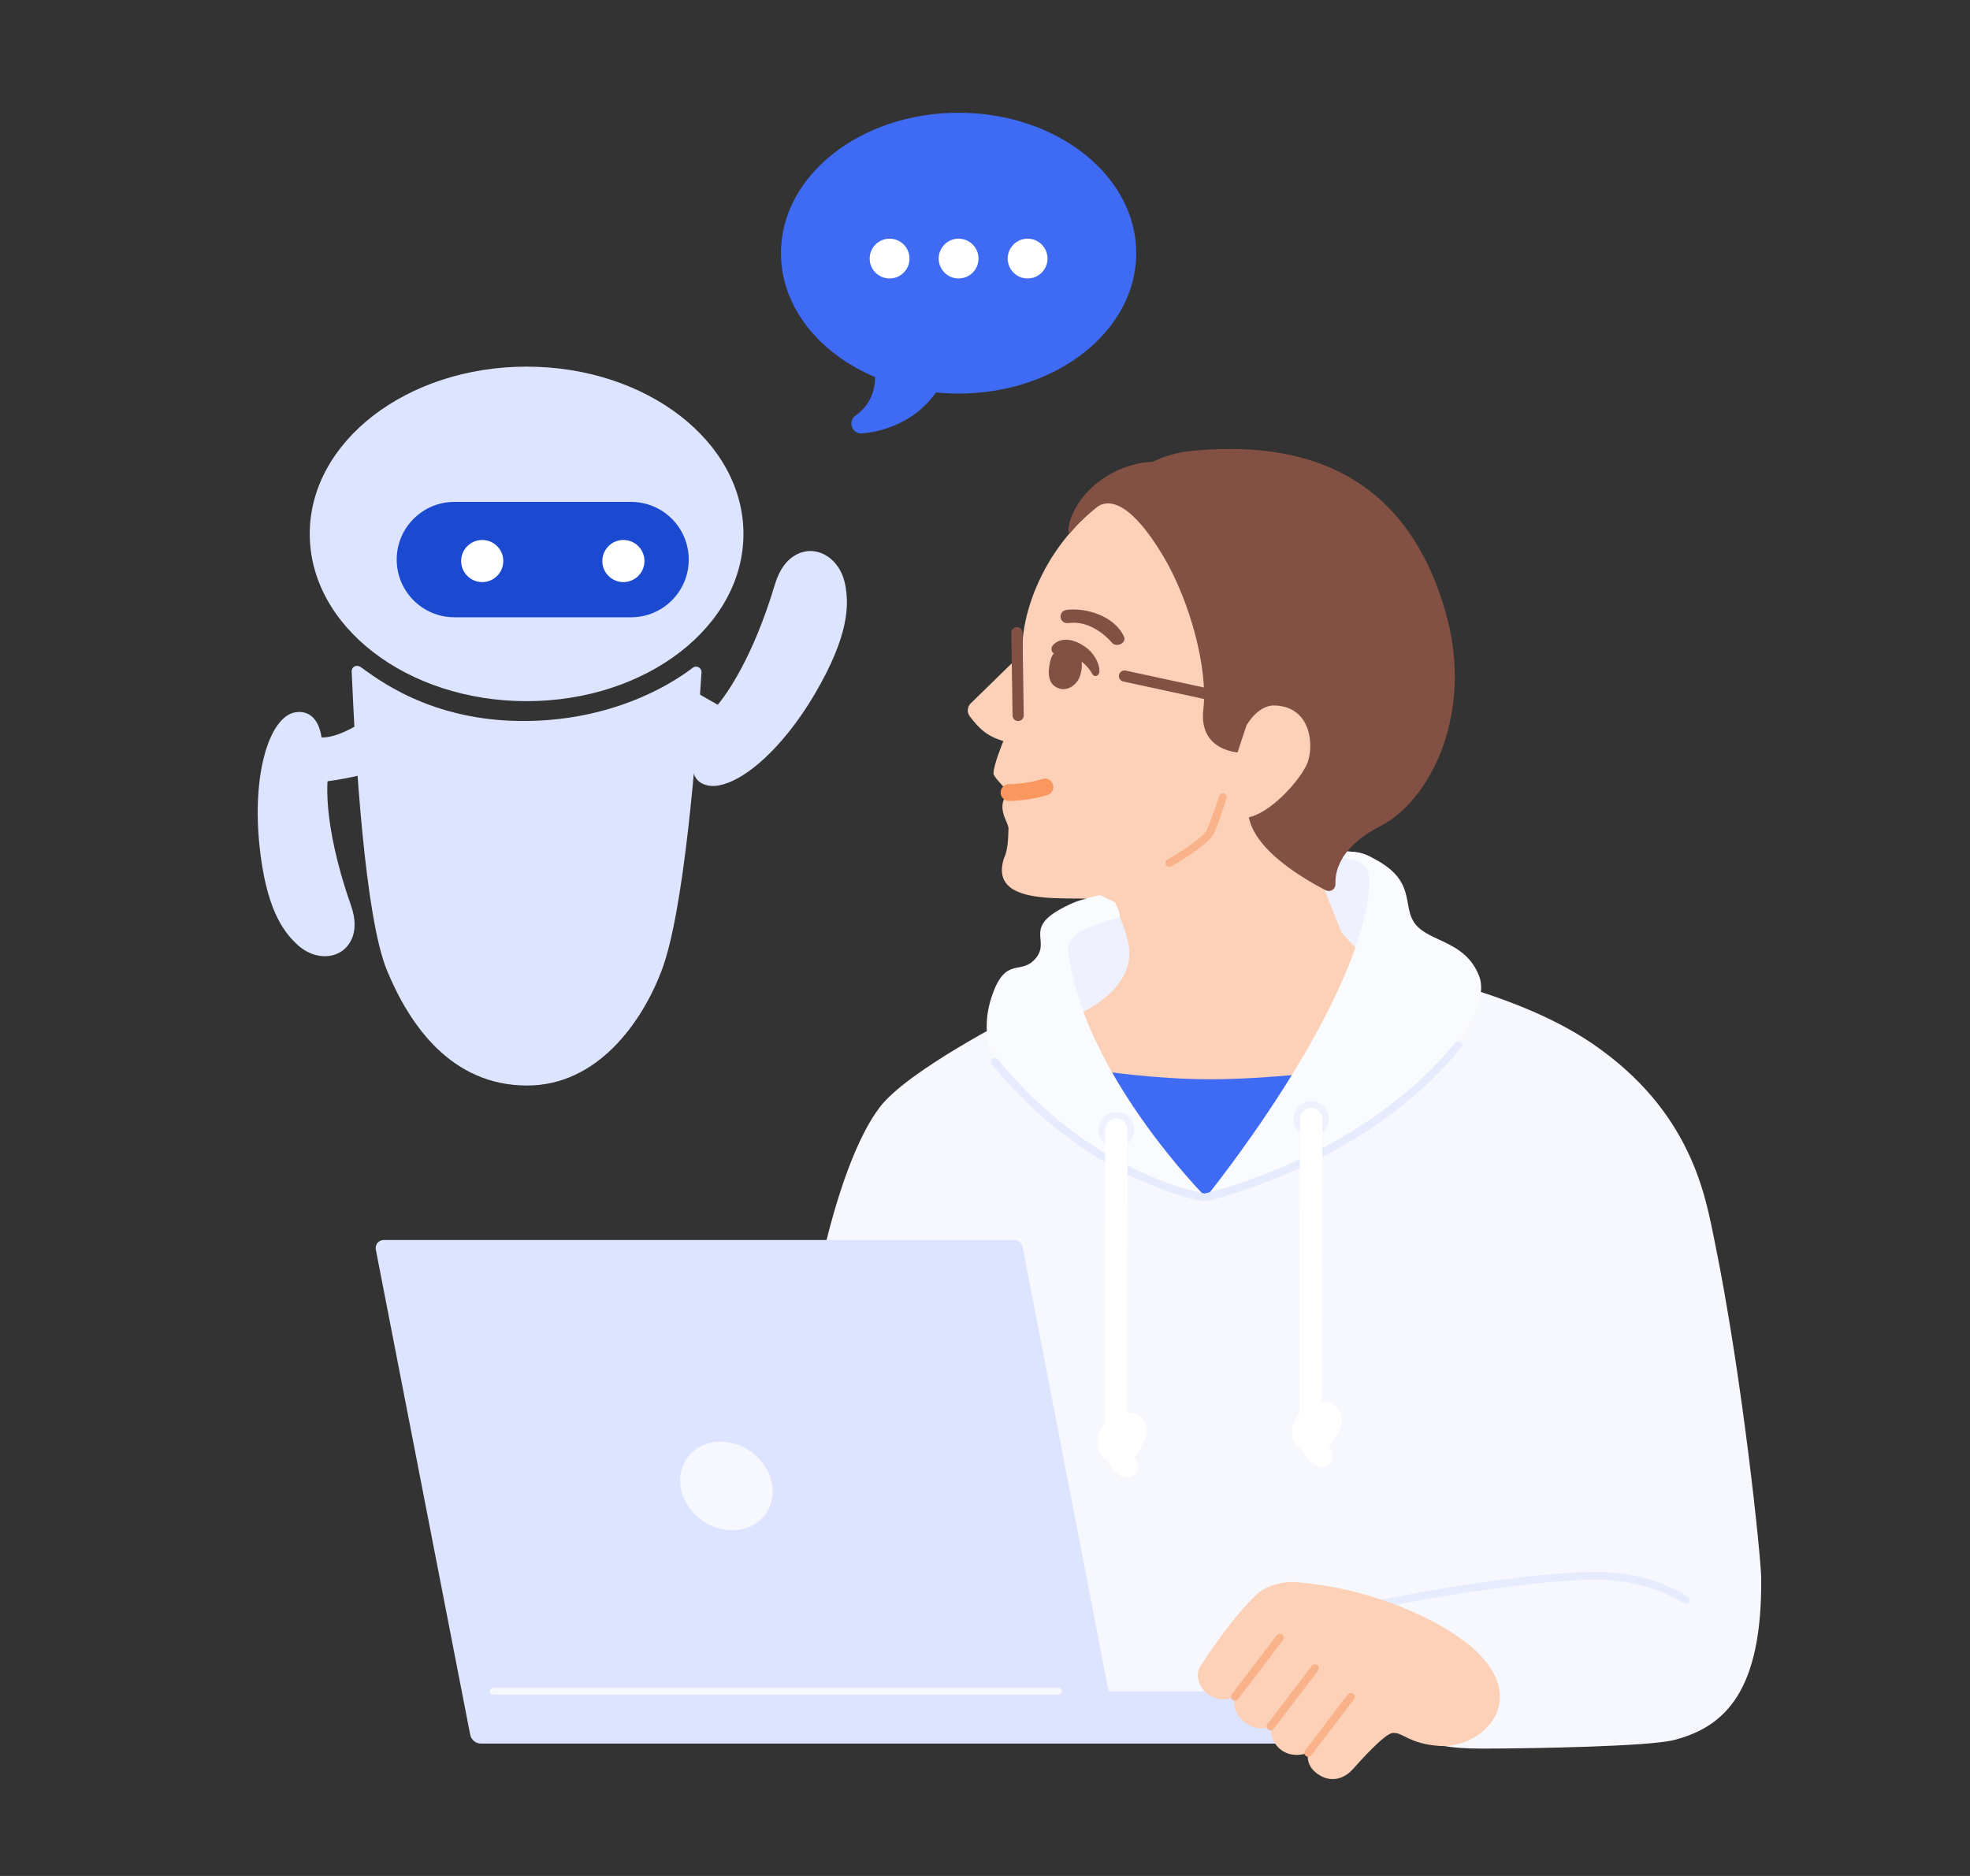
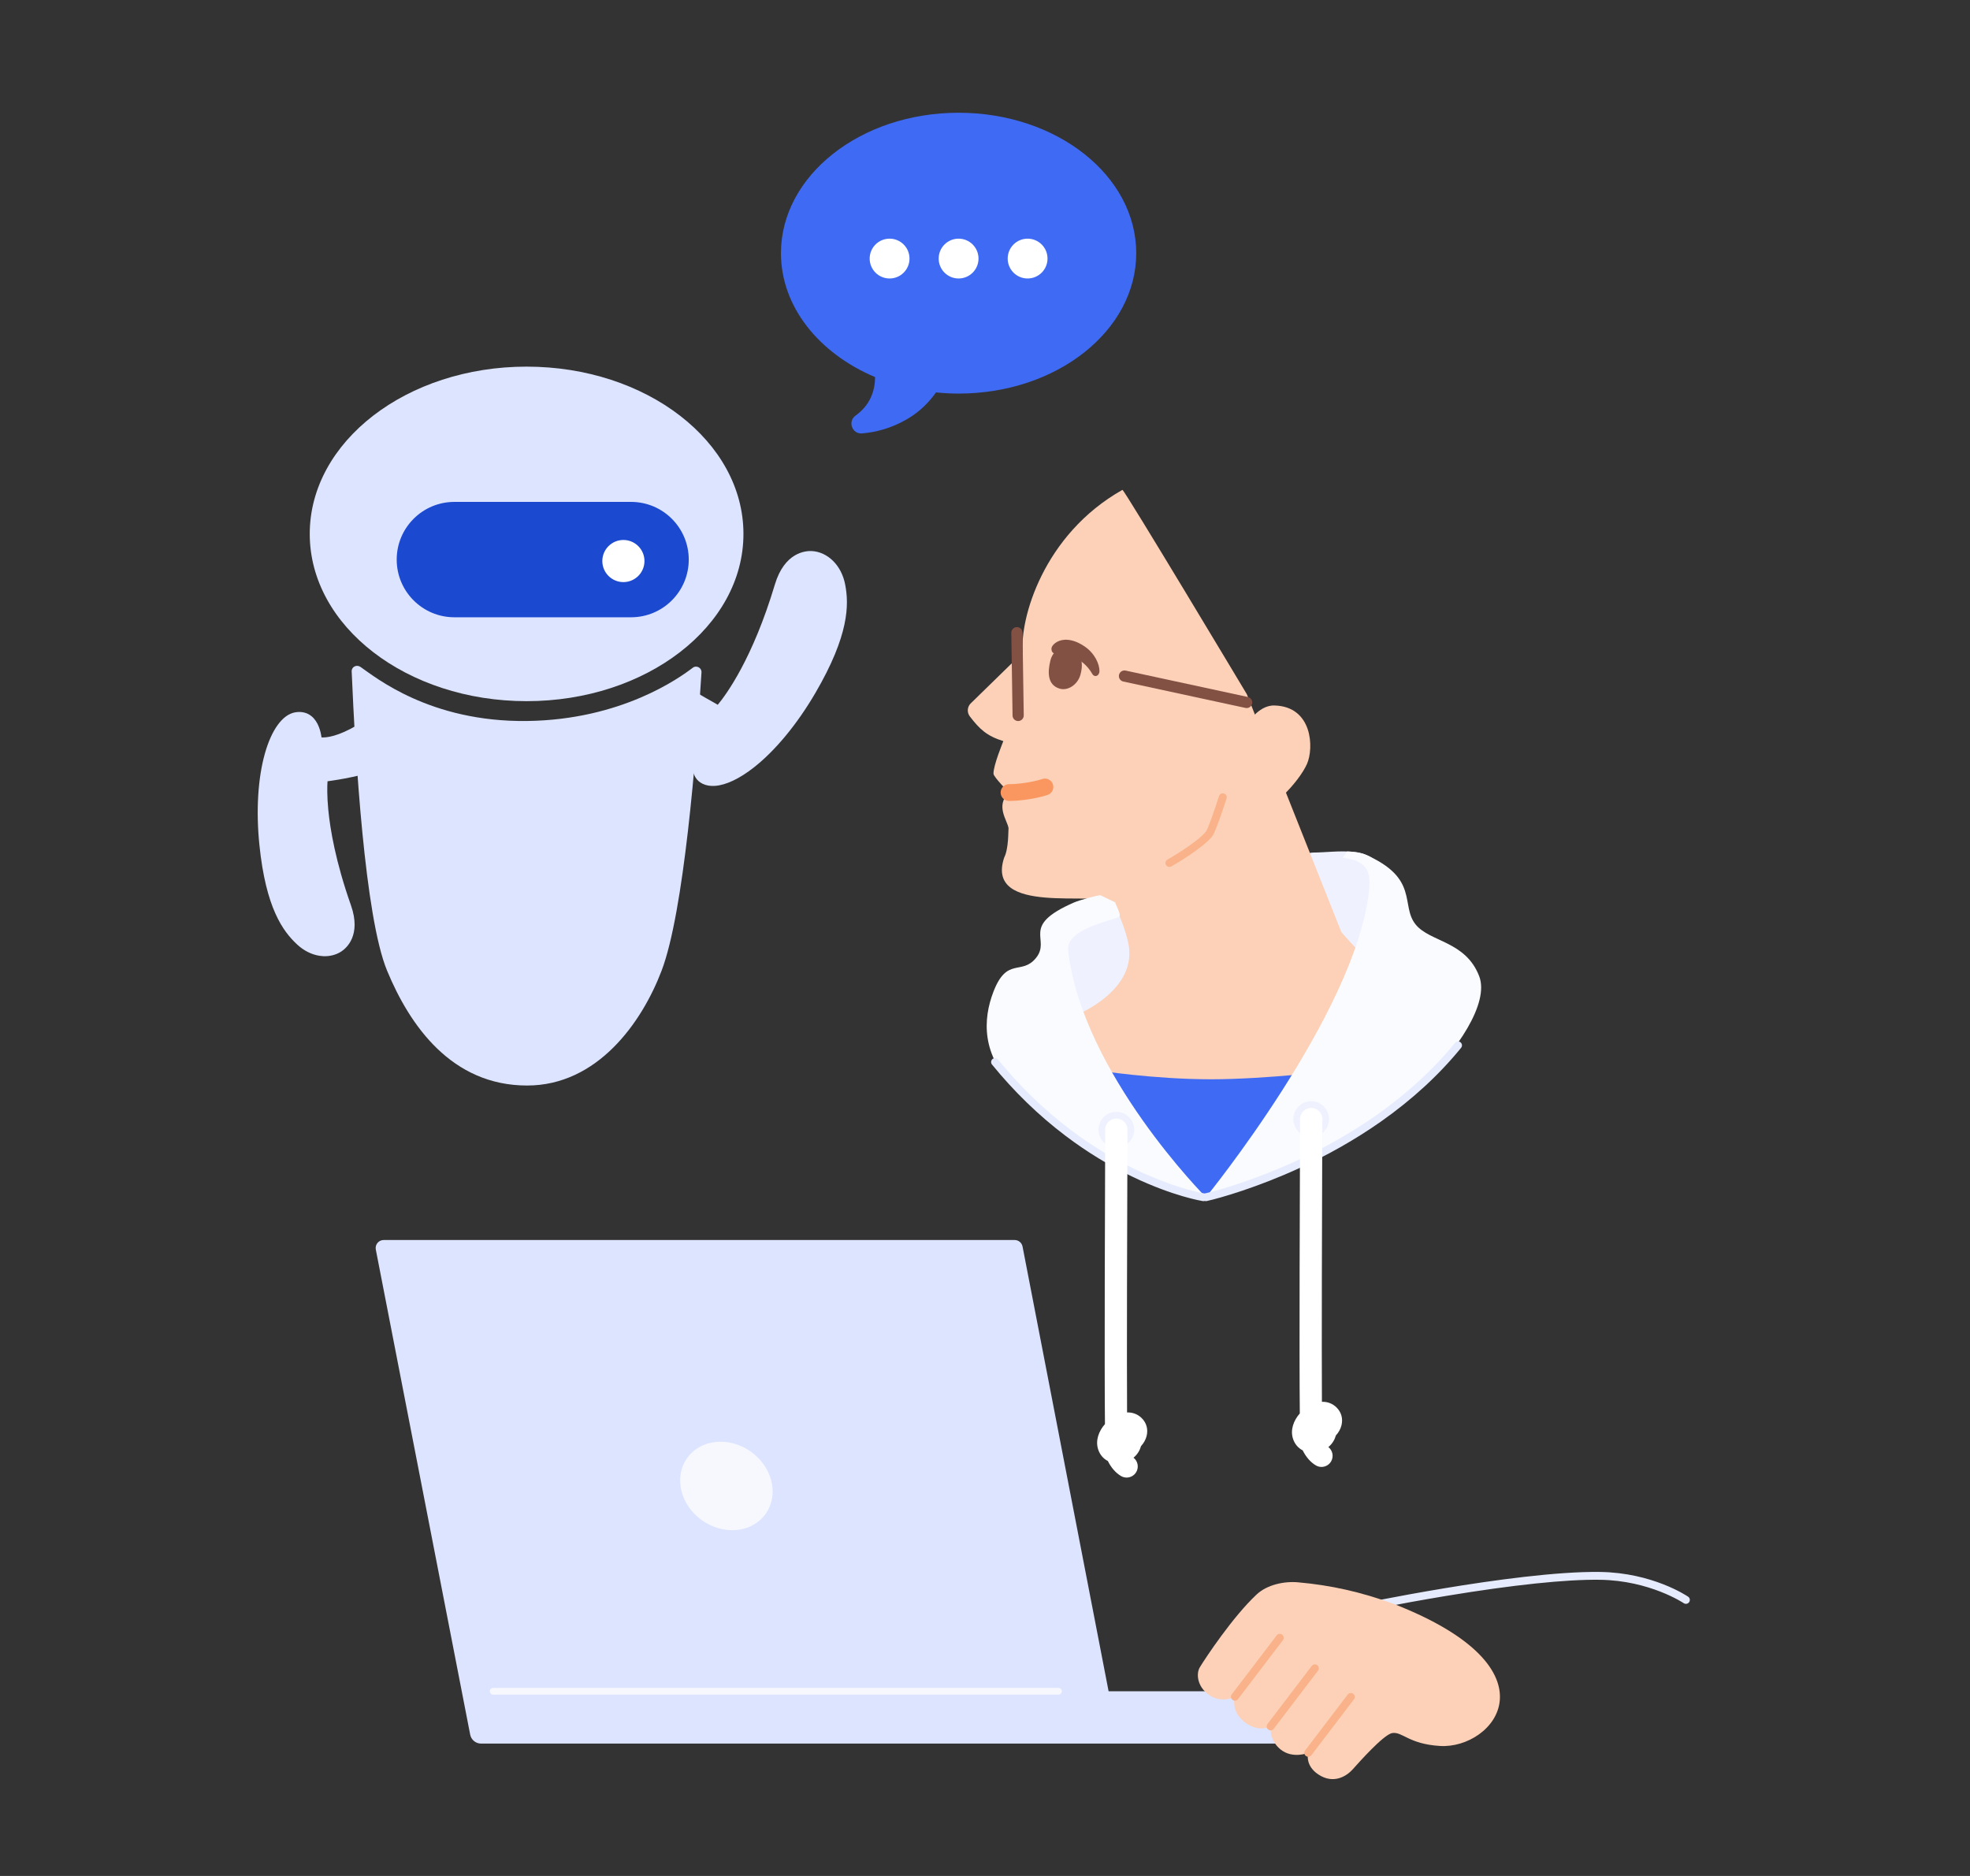
<svg xmlns="http://www.w3.org/2000/svg" xmlns:ns1="http://sodipodi.sourceforge.net/DTD/sodipodi-0.dtd" xmlns:ns2="http://www.inkscape.org/namespaces/inkscape" version="1.1" data-id="svg1" width="5600" height="5333.333" viewBox="0 0 5600 5333.333" ns1:docname="ai doc.svg" ns2:version="1.3.2 (091e20e, 2023-11-25)">
  <rect x="0" y="0" width="5600" height="5333.333" fill="#333333" stroke="none" />
  <defs id="defs1" />
  <ns1:namedview id="namedview1" pagecolor="#505050" bordercolor="#eeeeee" borderopacity="1" ns2:showpageshadow="0" ns2:pageopacity="0" ns2:pagecheckerboard="0" ns2:deskcolor="#505050" ns2:zoom="0.096581389" ns2:cx="3173.4893" ns2:cy="2609.1983" ns2:window-width="1440" ns2:window-height="847" ns2:window-x="0" ns2:window-y="25" ns2:window-maximized="0" ns2:current-layer="g1">
    <ns2:page x="0" y="0" ns2:label="1" id="page1" width="5600" height="5333.333" margin="0" bleed="0" />
  </ns1:namedview>
  <g id="g1" ns2:groupmode="layer" ns2:label="1">
    <g id="group-R5" transform="matrix(1.196,0,0,1.196,-579.334,-542.689)">
      <path id="path2" d="m 13062.7,23802.4 c -1739.8,-22.5 -2721.8,790.7 -2978.8,966.6 -68.5,46.9 -160.59,2.6 -157.08,-80.3 63.99,-1513 234.68,-4385 631.78,-5346.3 405,-980.8 1152.9,-2055.2 2503.2,-2055.2 1256.1,0 2051.7,1125.5 2404.4,2055.2 398.1,1049 619,3836.5 712.1,5328.5 5.3,83.8 -90.7,133.7 -157.1,82.3 -230.4,-175.5 -1268.9,-928.8 -2958.5,-950.8" style="fill:#dce4ff;fill-opacity:1;fill-rule:nonzero;stroke:none" transform="matrix(0.133,0,0,-0.133,0,5333.333)" />
      <path id="path3" d="m 16927.9,27146.3 c 0,-1651.1 -1735,-2989.5 -3875.3,-2989.5 -2140.3,0 -3875.29,1338.4 -3875.29,2989.5 0,1651.1 1734.99,2989.5 3875.29,2989.5 2140.3,0 3875.3,-1338.4 3875.3,-2989.5" style="fill:#dce4ff;fill-opacity:1;fill-rule:nonzero;stroke:none" transform="matrix(0.133,0,0,-0.133,0,5333.333)" />
      <path id="path4" d="m 14919.4,25656.1 h -3157 c -569.4,0 -1031,461.6 -1031,1031 v 0 c 0,569.5 461.6,1031.1 1031,1031.1 h 3157 c 569.4,0 1031,-461.6 1031,-1031.1 v 0 c 0,-569.4 -461.6,-1031 -1031,-1031" style="fill:#1b4ad1;fill-opacity:1;fill-rule:nonzero;stroke:none" transform="matrix(0.133,0,0,-0.133,0,5333.333)" />
-       <path id="path5" d="m 12636,26661.3 c 0,-207.9 -168.5,-376.4 -376.5,-376.4 -207.9,0 -376.4,168.5 -376.4,376.4 0,208 168.5,376.5 376.4,376.5 208,0 376.5,-168.5 376.5,-376.5" style="fill:#ffffff;fill-opacity:1;fill-rule:nonzero;stroke:none" transform="matrix(0.133,0,0,-0.133,0,5333.333)" />
      <path id="path6" d="m 15159,26661.3 c 0,-207.9 -168.6,-376.4 -376.5,-376.4 -207.9,0 -376.5,168.5 -376.5,376.4 0,208 168.6,376.5 376.5,376.5 207.9,0 376.5,-168.5 376.5,-376.5" style="fill:#ffffff;fill-opacity:1;fill-rule:nonzero;stroke:none" transform="matrix(0.133,0,0,-0.133,0,5333.333)" />
      <path id="path7" d="m 10597,23661.3 c -113,128.7 -319.6,215.5 -560.2,73.1 -355.8,-210.6 -561.02,-231.1 -649.14,-225.4 -13.7,103.3 -55.01,278.6 -179.5,379.7 -80.36,65.3 -182.86,88.6 -296.44,67.5 -220.88,-41 -416.44,-309.8 -536.55,-737.3 -124.72,-444 -159.39,-1022.8 -97.65,-1630 114.95,-1130.2 420.82,-1545.5 674.45,-1780.9 119.08,-110.6 257.96,-180.6 401.62,-202.4 22.89,-3.5 45.69,-5.7 68.31,-6.7 117.02,-4.7 228.91,24.5 320.65,84.7 88.02,57.7 360.45,287.9 171.13,825.2 -274.83,779.8 -372.1,1360.9 -405.31,1711.1 -23.34,246.2 -19.16,415.7 -13.29,504.8 94.89,13.1 262.4,38.5 441.49,76.7 570.23,121.5 670.53,249.8 703.53,291.9 122.4,156.5 103.9,400.7 -43.1,568" style="fill:#dce4ff;fill-opacity:1;fill-rule:nonzero;stroke:none" transform="matrix(0.133,0,0,-0.133,0,5333.333)" />
      <path id="path8" d="m 18745.6,26242 c -32.8,168.3 -107.7,314.3 -216.7,422.3 -107.1,106.2 -242.2,168.5 -380.2,175.3 -111,5.5 -486.4,-21.5 -659,-597.4 -396.5,-1323.5 -867.1,-1964.9 -1020.8,-2149.9 -89.1,47.8 -364,208.9 -364,208.9 0,0 -128.1,-1216.5 -84.8,-1380.1 28,-105.7 70.8,-189.3 180.8,-241.9 63.5,-30.4 137.6,-42.3 220,-36.4 195.2,14 437.1,127.8 696,331.6 382.4,301.1 771.9,773.2 1096.7,1329.4 604.6,1035.4 601.9,1579.7 532,1938.2" style="fill:#dce4ff;fill-opacity:1;fill-rule:nonzero;stroke:none" transform="matrix(0.133,0,0,-0.133,0,5333.333)" />
      <path id="path9" d="m 20772.7,34673.4 c -1753.2,0 -3174.4,-1123.5 -3174.4,-2509.5 0,-959.6 681.5,-1793.1 1682.5,-2215.3 -1.8,-231.3 -78.6,-493.5 -349.8,-688.2 -143.7,-103.1 -61.9,-331.7 114.4,-317.7 240.1,18.9 521.6,87.8 812.2,257.9 222.3,130.2 388.2,300.7 511.6,474.6 132.2,-13.3 266.7,-20.9 403.5,-20.9 1753.2,0 3174.5,1123.6 3174.5,2509.6 0,1386 -1421.3,2509.5 -3174.5,2509.5" style="fill:#3f6bf4;fill-opacity:1;fill-rule:nonzero;stroke:none" transform="matrix(0.133,0,0,-0.133,0,5333.333)" />
      <path id="path10" d="m 21128.6,32067.2 c 0,-196.5 -159.3,-355.9 -355.9,-355.9 -196.5,0 -355.8,159.4 -355.8,355.9 0,196.6 159.3,355.9 355.8,355.9 196.6,0 355.9,-159.3 355.9,-355.9" style="fill:#ffffff;fill-opacity:1;fill-rule:nonzero;stroke:none" transform="matrix(0.133,0,0,-0.133,0,5333.333)" />
      <path id="path11" d="m 19895.4,32067.2 c 0,-196.5 -159.3,-355.9 -355.8,-355.9 -196.6,0 -355.9,159.4 -355.9,355.9 0,196.6 159.3,355.9 355.9,355.9 196.5,0 355.8,-159.3 355.8,-355.9" style="fill:#ffffff;fill-opacity:1;fill-rule:nonzero;stroke:none" transform="matrix(0.133,0,0,-0.133,0,5333.333)" />
      <path id="path12" d="m 22361.8,32067.2 c 0,-196.5 -159.3,-355.9 -355.9,-355.9 -196.5,0 -355.8,159.4 -355.8,355.9 0,196.6 159.3,355.9 355.8,355.9 196.6,0 355.9,-159.3 355.9,-355.9" style="fill:#ffffff;fill-opacity:1;fill-rule:nonzero;stroke:none" transform="matrix(0.133,0,0,-0.133,0,5333.333)" />
-       <path id="path13" d="m 35115.1,8504.5 c -4.4,341.9 -330,3566.3 -841.3,6047.2 -156.2,757.8 -403.5,2275.1 -2175.6,3484.8 -1426.8,974 -3587.8,1320.5 -3587.8,1320.5 l -5361,-345.2 c 0,0 -1095.4,-316 -1266.6,-418.8 -171.3,-102.8 -2010.6,-1032.8 -2515.5,-1689.4 -392.4,-510.5 -773.2,-1518.9 -1065.9,-2854.9 -737,-3363.8 -842.6,-7822.3 -842.6,-7822.3 h 10945 c 531.3,-511.6 505.6,-794.5 1750.4,-790.2 930.2,3.1 2951.7,38.2 3403,153.4 914.8,233.6 1583.7,883.3 1557.9,2914.9" style="fill:#f7f8fe;fill-opacity:1;fill-rule:nonzero;stroke:none" transform="matrix(0.133,0,0,-0.133,0,5333.333)" />
      <path id="path14" d="m 26566.9,20145.1 c 0,124.4 124.4,1305.9 538.9,1305.9 414.6,0 1057.2,145.1 1243.7,-331.7 186.6,-476.7 280.3,-1741.9 160.9,-1762.3 -119.4,-20.3 -1300.9,-165.4 -1404.6,-82.5 -103.6,82.9 -538.9,870.6 -538.9,870.6" style="fill:#eff2fe;fill-opacity:1;fill-rule:nonzero;stroke:none" transform="matrix(0.133,0,0,-0.133,0,5333.333)" />
      <path id="path15" d="m 24134,19667.1 c 0,124.4 -17,945.6 -431.6,945.6 -414.5,0 -861.2,-169.8 -1047.7,-646.5 -186.6,-476.8 -208.6,-1919.2 -89.2,-1939.5 119.4,-20.3 925.9,686.9 1029.6,769.8 103.6,82.9 538.9,870.6 538.9,870.6" style="fill:#eff2fe;fill-opacity:1;fill-rule:nonzero;stroke:none" transform="matrix(0.133,0,0,-0.133,0,5333.333)" />
      <path id="path16" d="m 27611.4,20033.7 -1687.8,4247.7 c 0,0 -2196.3,3667 -2223,3651.9 -1419.9,-800.3 -1837.1,-2314.5 -1781,-2907.9 l -936.6,-914.7 c -57.9,-63.6 -61.1,-159.3 -8.7,-227.4 171.2,-222.7 299.4,-348.6 598.1,-440.5 0,0 -180.2,-435.2 -176.1,-582.7 1.6,-60 277.7,-336.3 277.7,-336.3 -251.8,-234 -28.4,-499.1 -9,-636.4 -6.6,-44.2 6.2,-362 -79,-529.8 -343,-1045.7 1658.2,-584.3 1912.1,-796.5 44.8,-31.4 196.8,-270 301,-700.3 211.3,-872.6 -938,-1320.2 -938,-1320.2 0,0 -1333.8,-1662.7 2101.8,-2019.3 1118.6,-116.2 5829.9,2139.1 4209.9,2394.8 -758.2,119.8 -1561.4,1117.6 -1561.4,1117.6" style="fill:#fcd1b7;fill-opacity:1;fill-rule:nonzero;stroke:none" transform="matrix(0.133,0,0,-0.133,0,5333.333)" />
      <path id="path17" d="m 23163.7,24641 c 36.6,-64 124.9,-38.5 126.2,53 1.7,119.9 -79.1,315.9 -268.1,442.9 -145.1,97.6 -263.4,121.7 -351.3,117.5 -146.6,-7.1 -233,-101.5 -237.6,-150.8 -5,-52.1 21.1,-95.8 65.3,-95.4 145.2,1.2 475.1,-33.6 665.5,-367.2" style="fill:#825144;fill-opacity:1;fill-rule:nonzero;stroke:none" transform="matrix(0.133,0,0,-0.133,0,5333.333)" />
      <path id="path18" d="m 22575.6,24381.7 c -216.2,66.9 -214.4,292.9 -161.4,505.1 26.6,107 103.7,203.5 212.1,219.8 65.6,9.9 185.4,5.9 260.6,-74.4 95.1,-101.4 110.1,-236.9 62.8,-404.4 -49.3,-174.8 -223,-292.8 -374.1,-246.1" style="fill:#825144;fill-opacity:1;fill-rule:nonzero;stroke:none" transform="matrix(0.133,0,0,-0.133,0,5333.333)" />
-       <path id="path19" d="m 23727,25231.1 c 13.1,24 13.2,53.4 1.9,78.2 -174.6,380.9 -697.6,522.5 -1024.2,478.8 -168.8,-21.5 -133.1,-260.1 36.2,-234.8 260.2,34.6 541.1,-92.5 770.4,-348.8 59.4,-71.6 175.1,-48.1 215.7,26.6" style="fill:#825144;fill-opacity:1;fill-rule:nonzero;stroke:none" transform="matrix(0.133,0,0,-0.133,0,5333.333)" />
      <path id="path20" d="m 21683.7,22373.8 c -3.7,0 -7.4,0 -11.1,0.1 -82.8,0.7 -149.4,68.5 -148.6,151.3 0.8,82.4 67.8,148.6 150,148.6 0.4,0 0.9,0 1.4,0 151.8,-1.3 415,32.5 593.1,91.7 78.6,26.1 163.5,-16.4 189.6,-95.1 26.1,-78.6 -16.4,-163.5 -95,-189.6 -211.1,-70.1 -504.1,-107 -679.4,-107" style="fill:#fa9760;fill-opacity:1;fill-rule:nonzero;stroke:none" transform="matrix(0.133,0,0,-0.133,0,5333.333)" />
      <path id="path21" d="m 27824.3,7857 c -32.3,0 -61.4,22.5 -68.4,55.5 -8,37.8 16.2,74.9 54,83 7.3,1.5 742.7,156.8 1650.8,307.3 839.6,139.2 2003.3,302.6 2778.9,290.7 931.6,-14.2 1544.4,-424.7 1570.1,-442.1 31.9,-21.8 40.2,-65.4 18.4,-97.3 -21.8,-32 -65.3,-40.2 -97.3,-18.4 -5.9,4 -605.7,404.3 -1493.3,417.8 -605.8,9.3 -1557.7,-90.6 -2753.3,-288.7 -905.1,-150 -1638,-304.8 -1645.3,-306.3 -4.9,-1 -9.8,-1.5 -14.6,-1.5" style="fill:#e6ecfe;fill-opacity:1;fill-rule:nonzero;stroke:none" transform="matrix(0.133,0,0,-0.133,0,5333.333)" />
-       <path id="path22" d="m 29474.5,25751.1 c -729.3,2539 -2604,3074 -4568.7,2875.5 -248.8,-25.2 -470.3,-100.6 -661.8,-191.4 -751.7,-31.5 -1419.8,-595.3 -1509.7,-1196 0,-31 5.6,-67 22.5,-86.5 0,0 148.8,181.1 252.6,274.3 87.8,78.9 192.9,171 203,175.9 270.2,227.9 681.9,36.5 1204.9,-832.8 489.4,-813.5 814.6,-2027.9 729.2,-2760 -73.9,-633.1 427.4,-797.7 808.2,-775.5 24.3,-268.4 29.8,-655.6 -4.3,-927.7 -86.1,-688.8 897.6,-1274.8 1372.5,-1525 94.5,-49.9 188.6,10.6 185,117.4 -9.4,279.6 141.7,686.7 804,1025.1 877.9,448.5 1686.4,2003.2 1162.6,3826.7" style="fill:#825144;fill-opacity:1;fill-rule:nonzero;stroke:none" transform="matrix(0.133,0,0,-0.133,0,5333.333)" />
      <path id="path23" d="m 25916.1,23720.9 c 0,0 199.3,367.5 501.9,358.9 681.5,-19.5 705.4,-759.5 581.7,-1042.6 -140.1,-321 -685.4,-911.9 -1080.4,-962.5 -275.3,-35.3 -499.5,143.1 -425.2,364.9 l 422,1281.3" style="fill:#fcd1b7;fill-opacity:1;fill-rule:nonzero;stroke:none" transform="matrix(0.133,0,0,-0.133,0,5333.333)" />
      <path id="path24" d="m 21837,23801.5 c -54.5,0 -99.1,43.8 -99.9,98.5 l -22.3,1478.7 c -0.9,55.3 43.2,100.7 98.4,101.5 0.6,0.1 1.1,0.1 1.6,0.1 54.5,0 99.1,-43.8 99.9,-98.5 L 21937,23903 c 0.9,-55.2 -43.2,-100.6 -98.4,-101.5 -0.5,0 -1.1,0 -1.6,0" style="fill:#825144;fill-opacity:1;fill-rule:nonzero;stroke:none" transform="matrix(0.133,0,0,-0.133,0,5333.333)" />
      <path id="path25" d="m 25920.7,24033.7 c -7,0 -14.1,0.7 -21.2,2.3 l -2183.5,471.8 c -54,11.6 -88.3,64.9 -76.6,118.8 11.7,54 64.9,88.3 118.8,76.7 l 2183.5,-471.8 c 54,-11.7 88.3,-64.9 76.6,-118.9 -10.1,-46.9 -51.5,-78.9 -97.6,-78.9" style="fill:#825144;fill-opacity:1;fill-rule:nonzero;stroke:none" transform="matrix(0.133,0,0,-0.133,0,5333.333)" />
      <path id="path26" d="m 25192.7,15291.1 2364.6,2267.1 c 0,0 -1284.1,-159.5 -2274.9,-159.3 -1031.2,0.1 -2036,159.6 -2036,159.6 l 1280.8,-1593.6 c 35.6,-52.9 606.3,-633.8 665.5,-673.8" style="fill:#3f6bf4;fill-opacity:1;fill-rule:nonzero;stroke:none" transform="matrix(0.133,0,0,-0.133,0,5333.333)" />
      <path id="path27" d="m 27719,21470.4 c 57,0.7 220.3,-10.7 316,-52.3 984,-427.1 625.7,-911.3 907.7,-1255.4 257.1,-313.5 890.8,-291.6 1133.2,-920.9 187.5,-486.5 -407.6,-1344.7 -1022.8,-1934.2 -1738.6,-1666.2 -3860.4,-2016.5 -3860.4,-2016.5 0,0 2657.1,3263.7 2912,5448.3 46.4,398.1 -64.4,479.6 -215,559.3 -56.7,30 -232.3,54.9 -251.5,61.7 l 80.8,110" style="fill:#fafbff;fill-opacity:1;fill-rule:nonzero;stroke:none" transform="matrix(0.133,0,0,-0.133,0,5333.333)" />
      <path id="path28" d="m 26754.6,16688.1 c 0,-176.1 142.9,-319 319,-319 176.2,0 319,142.9 319,319 0,176.2 -142.8,319 -319,319 -176.1,0 -319,-142.8 -319,-319" style="fill:#eff2fe;fill-opacity:1;fill-rule:nonzero;stroke:none" transform="matrix(0.133,0,0,-0.133,0,5333.333)" />
      <path id="path29" d="m 25192.6,15221.1 c -32.1,0 -61,22.3 -68.3,54.9 -8.3,37.8 15.5,75.1 53.2,83.5 240.9,53.3 886,240.8 1603.7,568.5 526,240.2 1016,518.9 1456.4,828.3 549.4,385.9 1022.6,821.1 1406.5,1293.4 24.4,30 68.5,34.5 98.5,10.1 30,-24.4 34.5,-68.5 10.1,-98.5 -392.4,-482.7 -875.7,-927.2 -1436.5,-1320.9 -447.8,-314.4 -945.8,-597.5 -1480.2,-841.2 -727.9,-332.1 -1383.3,-522.3 -1628.2,-576.4 -5.1,-1.1 -10.2,-1.7 -15.2,-1.7" style="fill:#e6ecfe;fill-opacity:1;fill-rule:nonzero;stroke:none" transform="matrix(0.133,0,0,-0.133,0,5333.333)" />
      <path id="path30" d="m 27257.8,10470.5 c -34.1,0 -68.5,8.8 -100,27.1 -97.9,57.2 -180.2,155.7 -235.6,268.7 -81.1,41.4 -142.5,113.6 -172.8,205.8 -53.1,160.9 10.7,328.8 121,454.7 -11.1,962.9 0.3,4107.3 4.6,5262 0.4,109.7 90.1,198.6 199.5,198 109.7,-0.4 198.4,-89.7 197.9,-199.5 -6.6,-1802.4 -12.5,-4060.4 -7,-5052.8 97.2,3.3 187.9,-30 259,-98.7 88,-85 120.9,-202.6 90.4,-322.6 -16.9,-66.5 -52.3,-128.6 -99.7,-179.9 -21,-75.2 -63.2,-145.7 -123,-197.8 -3.7,-3.2 -7.6,-6.5 -11.7,-9.7 77.2,-60.2 99.9,-169.7 49.2,-256.6 -36.9,-63.4 -103.5,-98.7 -171.8,-98.7" style="fill:#ffffff;fill-opacity:1;fill-rule:nonzero;stroke:none" transform="matrix(0.133,0,0,-0.133,0,5333.333)" />
      <path id="path31" d="m 24540,21194.3 c -24.3,0 -48,12.8 -60.9,35.5 -19.1,33.6 -7.3,76.4 26.4,95.4 5.2,3 523.9,298.3 689.3,502.6 31.8,42.1 143.3,355 232.7,633.2 11.8,36.8 51.3,57 88,45.2 36.9,-11.8 57.1,-51.2 45.3,-88 -45.1,-140.4 -196.9,-604.1 -257.2,-678.5 -182.1,-224.9 -706.9,-523.7 -729.1,-536.3 -10.9,-6.1 -22.8,-9.1 -34.5,-9.1" style="fill:#f9b289;fill-opacity:1;fill-rule:nonzero;stroke:none" transform="matrix(0.133,0,0,-0.133,0,5333.333)" />
      <path id="path32" d="m 23307.8,20687.7 c -57,0.7 -374.7,-86.7 -470.5,-128.3 -983.9,-427.1 -401.1,-650.3 -683.2,-994.4 -257,-313.5 -516.2,28.2 -758.6,-601 -187.5,-486.6 -222.8,-1134.7 392.4,-1724.2 1738.6,-1666.2 3404.8,-1948.7 3404.8,-1948.7 0,0 -2207.4,2217.6 -2462.3,4402.2 -46.5,398.1 758.3,529.8 908.8,609.5 56.8,30 -83.3,249.9 -64.1,256.6 l -267.3,128.3" style="fill:#fafbff;fill-opacity:1;fill-rule:nonzero;stroke:none" transform="matrix(0.133,0,0,-0.133,0,5333.333)" />
      <path id="path33" d="m 25146.9,15221.1 c -3.6,0 -7.3,0.3 -11.1,0.9 -21,3.4 -523.2,85.8 -1242,428.3 -421,200.7 -828.8,449.5 -1212,739.6 -478.7,362.4 -920.2,790.6 -1312.1,1272.7 -24.4,30 -19.9,74.1 10.1,98.5 30,24.4 74.1,19.9 98.5,-10.1 384,-472.4 816.2,-891.9 1284.8,-1247.1 374.9,-284.1 773.8,-528 1185.6,-724.7 561.5,-268.1 1036.4,-391.3 1209.2,-418.9 38.1,-6.1 64.1,-42 58,-80.2 -5.5,-34.4 -35.2,-59 -69,-59" style="fill:#e6ecfe;fill-opacity:1;fill-rule:nonzero;stroke:none" transform="matrix(0.133,0,0,-0.133,0,5333.333)" />
      <path id="path34" d="m 23272.6,16498 c 0,-176.1 142.8,-319 319,-319 176.1,0 319,142.9 319,319 0,176.2 -142.9,319 -319,319 -176.2,0 -319,-142.8 -319,-319" style="fill:#eff2fe;fill-opacity:1;fill-rule:nonzero;stroke:none" transform="matrix(0.133,0,0,-0.133,0,5333.333)" />
      <path id="path35" d="m 23775.7,10280.4 c -34,0 -68.5,8.7 -100,27.1 -97.9,57.2 -180.2,155.7 -235.6,268.7 -81.1,41.3 -142.5,113.6 -172.8,205.7 -53.1,161 10.7,328.9 121,454.8 -11.1,962.9 0.3,4107.3 4.6,5262 0.4,109.7 90.1,198.6 199.5,198 109.7,-0.4 198.4,-89.7 198,-199.5 -6.7,-1802.5 -12.6,-4060.4 -7,-5052.8 97.1,3.3 187.8,-30 259,-98.7 87.9,-85 120.8,-202.6 90.3,-322.6 -16.9,-66.5 -52.2,-128.6 -99.7,-179.9 -21,-75.2 -63.2,-145.7 -123,-197.8 -3.7,-3.3 -7.6,-6.5 -11.7,-9.7 77.2,-60.3 99.9,-169.8 49.2,-256.7 -36.9,-63.3 -103.5,-98.6 -171.8,-98.6" style="fill:#ffffff;fill-opacity:1;fill-rule:nonzero;stroke:none" transform="matrix(0.133,0,0,-0.133,0,5333.333)" />
      <path id="path36" d="m 28269.9,5633.1 c 0,-59.3 -48,-107.3 -107.4,-107.3 H 12238.9 c -95.2,0 -176.9,67.7 -194.6,161.2 l -1686.4,8668.5 c -17.2,88.4 50.5,170.5 140.5,170.5 h 11276.5 c 68.6,0 127.5,-48.6 140.6,-116 l 1537.9,-7949.1 h 4709.1 c 59.4,0 107.4,-48.1 107.4,-107.4 v -720.4" style="fill:#dce4ff;fill-opacity:1;fill-rule:nonzero;stroke:none" transform="matrix(0.133,0,0,-0.133,0,5333.333)" />
      <path id="path37" d="m 17439.5,10156.2 c 72.5,-440.7 -240.4,-809 -699.1,-816.3 -458,-7.3 -877.6,348.1 -937.1,787.6 -58.6,432.7 254.7,785.4 699.7,793.9 445.9,8.6 865,-331.3 936.5,-765.2" style="fill:#f7f8fe;fill-opacity:1;fill-rule:nonzero;stroke:none" transform="matrix(0.133,0,0,-0.133,0,5333.333)" />
      <path id="path38" d="M 22558,6400.9 H 12455.4 c -33.1,0 -60,26.9 -60,60 0,33.2 26.9,60 60,60 H 22558 c 33.1,0 60,-26.8 60,-60 0,-33.1 -26.9,-60 -60,-60" style="fill:#f7f8fe;fill-opacity:1;fill-rule:nonzero;stroke:none" transform="matrix(0.133,0,0,-0.133,0,5333.333)" />
      <path id="path39" d="m 26839.9,8408.3 c -252.7,22.5 -555.6,-43.8 -740.9,-217 -426.4,-398.7 -911.3,-1131 -1014.5,-1300 -67.5,-110.4 -51.7,-337.1 149.9,-485.9 236.7,-174.8 475.6,-42.5 475.6,-42.5 0,0 -80.8,-249.1 164.8,-445.4 259,-207 473.6,-84.8 473.6,-84.8 0,0 -32.1,-240.6 176.1,-410.2 217,-176.7 496.5,-62.3 496.5,-62.3 0,0 -68,-220.4 180.2,-385.7 276.9,-184.4 511.5,-23.5 612.5,88.8 115.1,128.1 540.3,608.5 701.5,649.7 188.6,34.7 292.3,-194.8 860.7,-229.6 964.6,-58.9 2159.7,1375 -829.5,2540.1 -585.7,213.3 -1118.7,332.5 -1706.5,384.8" style="fill:#fcd1b7;fill-opacity:1;fill-rule:nonzero;stroke:none" transform="matrix(0.133,0,0,-0.133,0,5333.333)" />
      <path id="path40" d="m 26555.4,7472.4 c -30.8,23.4 -74.7,17.5 -98.1,-13.2 l -803,-1053.9 c -23.4,-30.8 -17.5,-74.7 13.3,-98.1 12.7,-9.7 27.6,-14.4 42.4,-14.4 21.1,0 41.9,9.6 55.7,27.6 l 802.9,1053.9 c 23.5,30.8 17.5,74.7 -13.2,98.1 z m 1269.4,-1057.1 c -30.7,23.4 -74.7,17.4 -98.1,-13.3 l -761.4,-999.3 c -23.4,-30.8 -17.5,-74.7 13.3,-98.2 12.7,-9.6 27.6,-14.3 42.4,-14.3 21.1,0 41.9,9.5 55.7,27.6 l 761.4,999.4 c 23.4,30.7 17.4,74.6 -13.3,98.1 z m -629.3,413.9 -791.5,-1038.9 c -13.7,-18.1 -34.6,-27.6 -55.7,-27.6 -14.8,0 -29.7,4.7 -42.4,14.3 -30.7,23.5 -36.7,67.4 -13.2,98.1 l 791.5,1038.9 c 23.4,30.8 67.3,36.7 98.1,13.3 30.7,-23.4 36.7,-67.4 13.2,-98.1" style="fill:#f9b289;fill-opacity:1;fill-rule:nonzero;stroke:none" transform="matrix(0.133,0,0,-0.133,0,5333.333)" />
    </g>
  </g>
</svg>